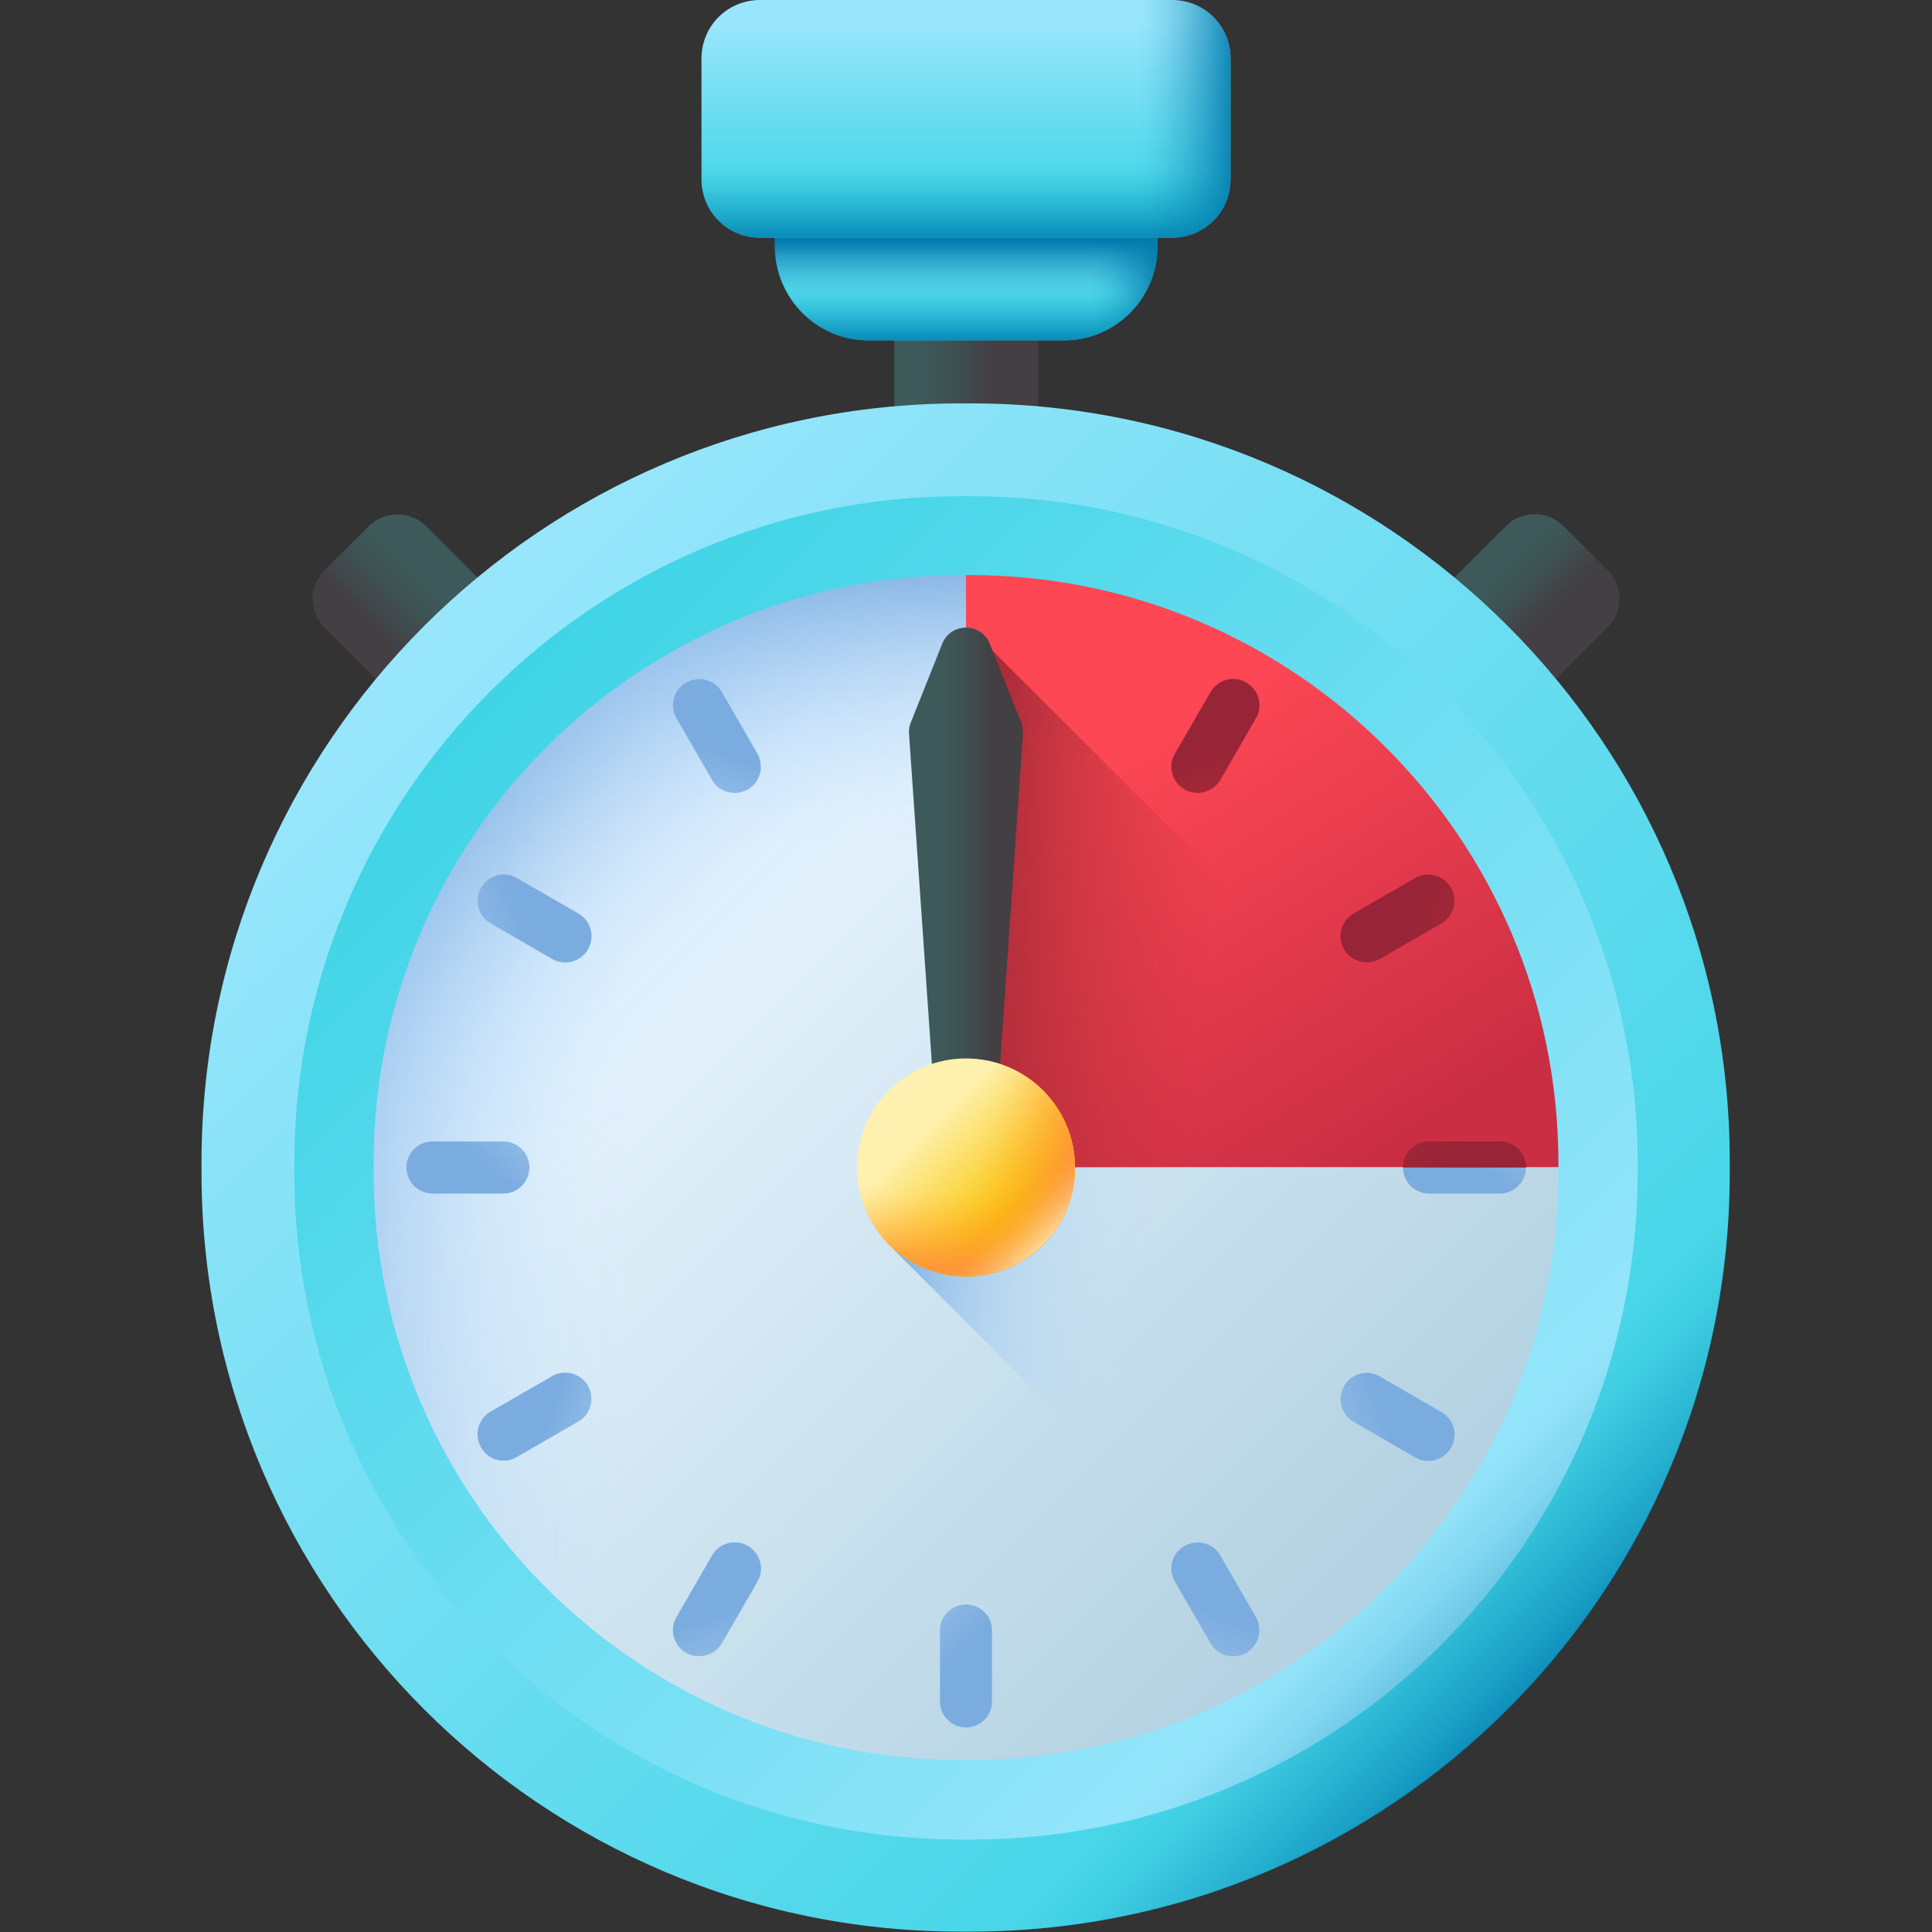
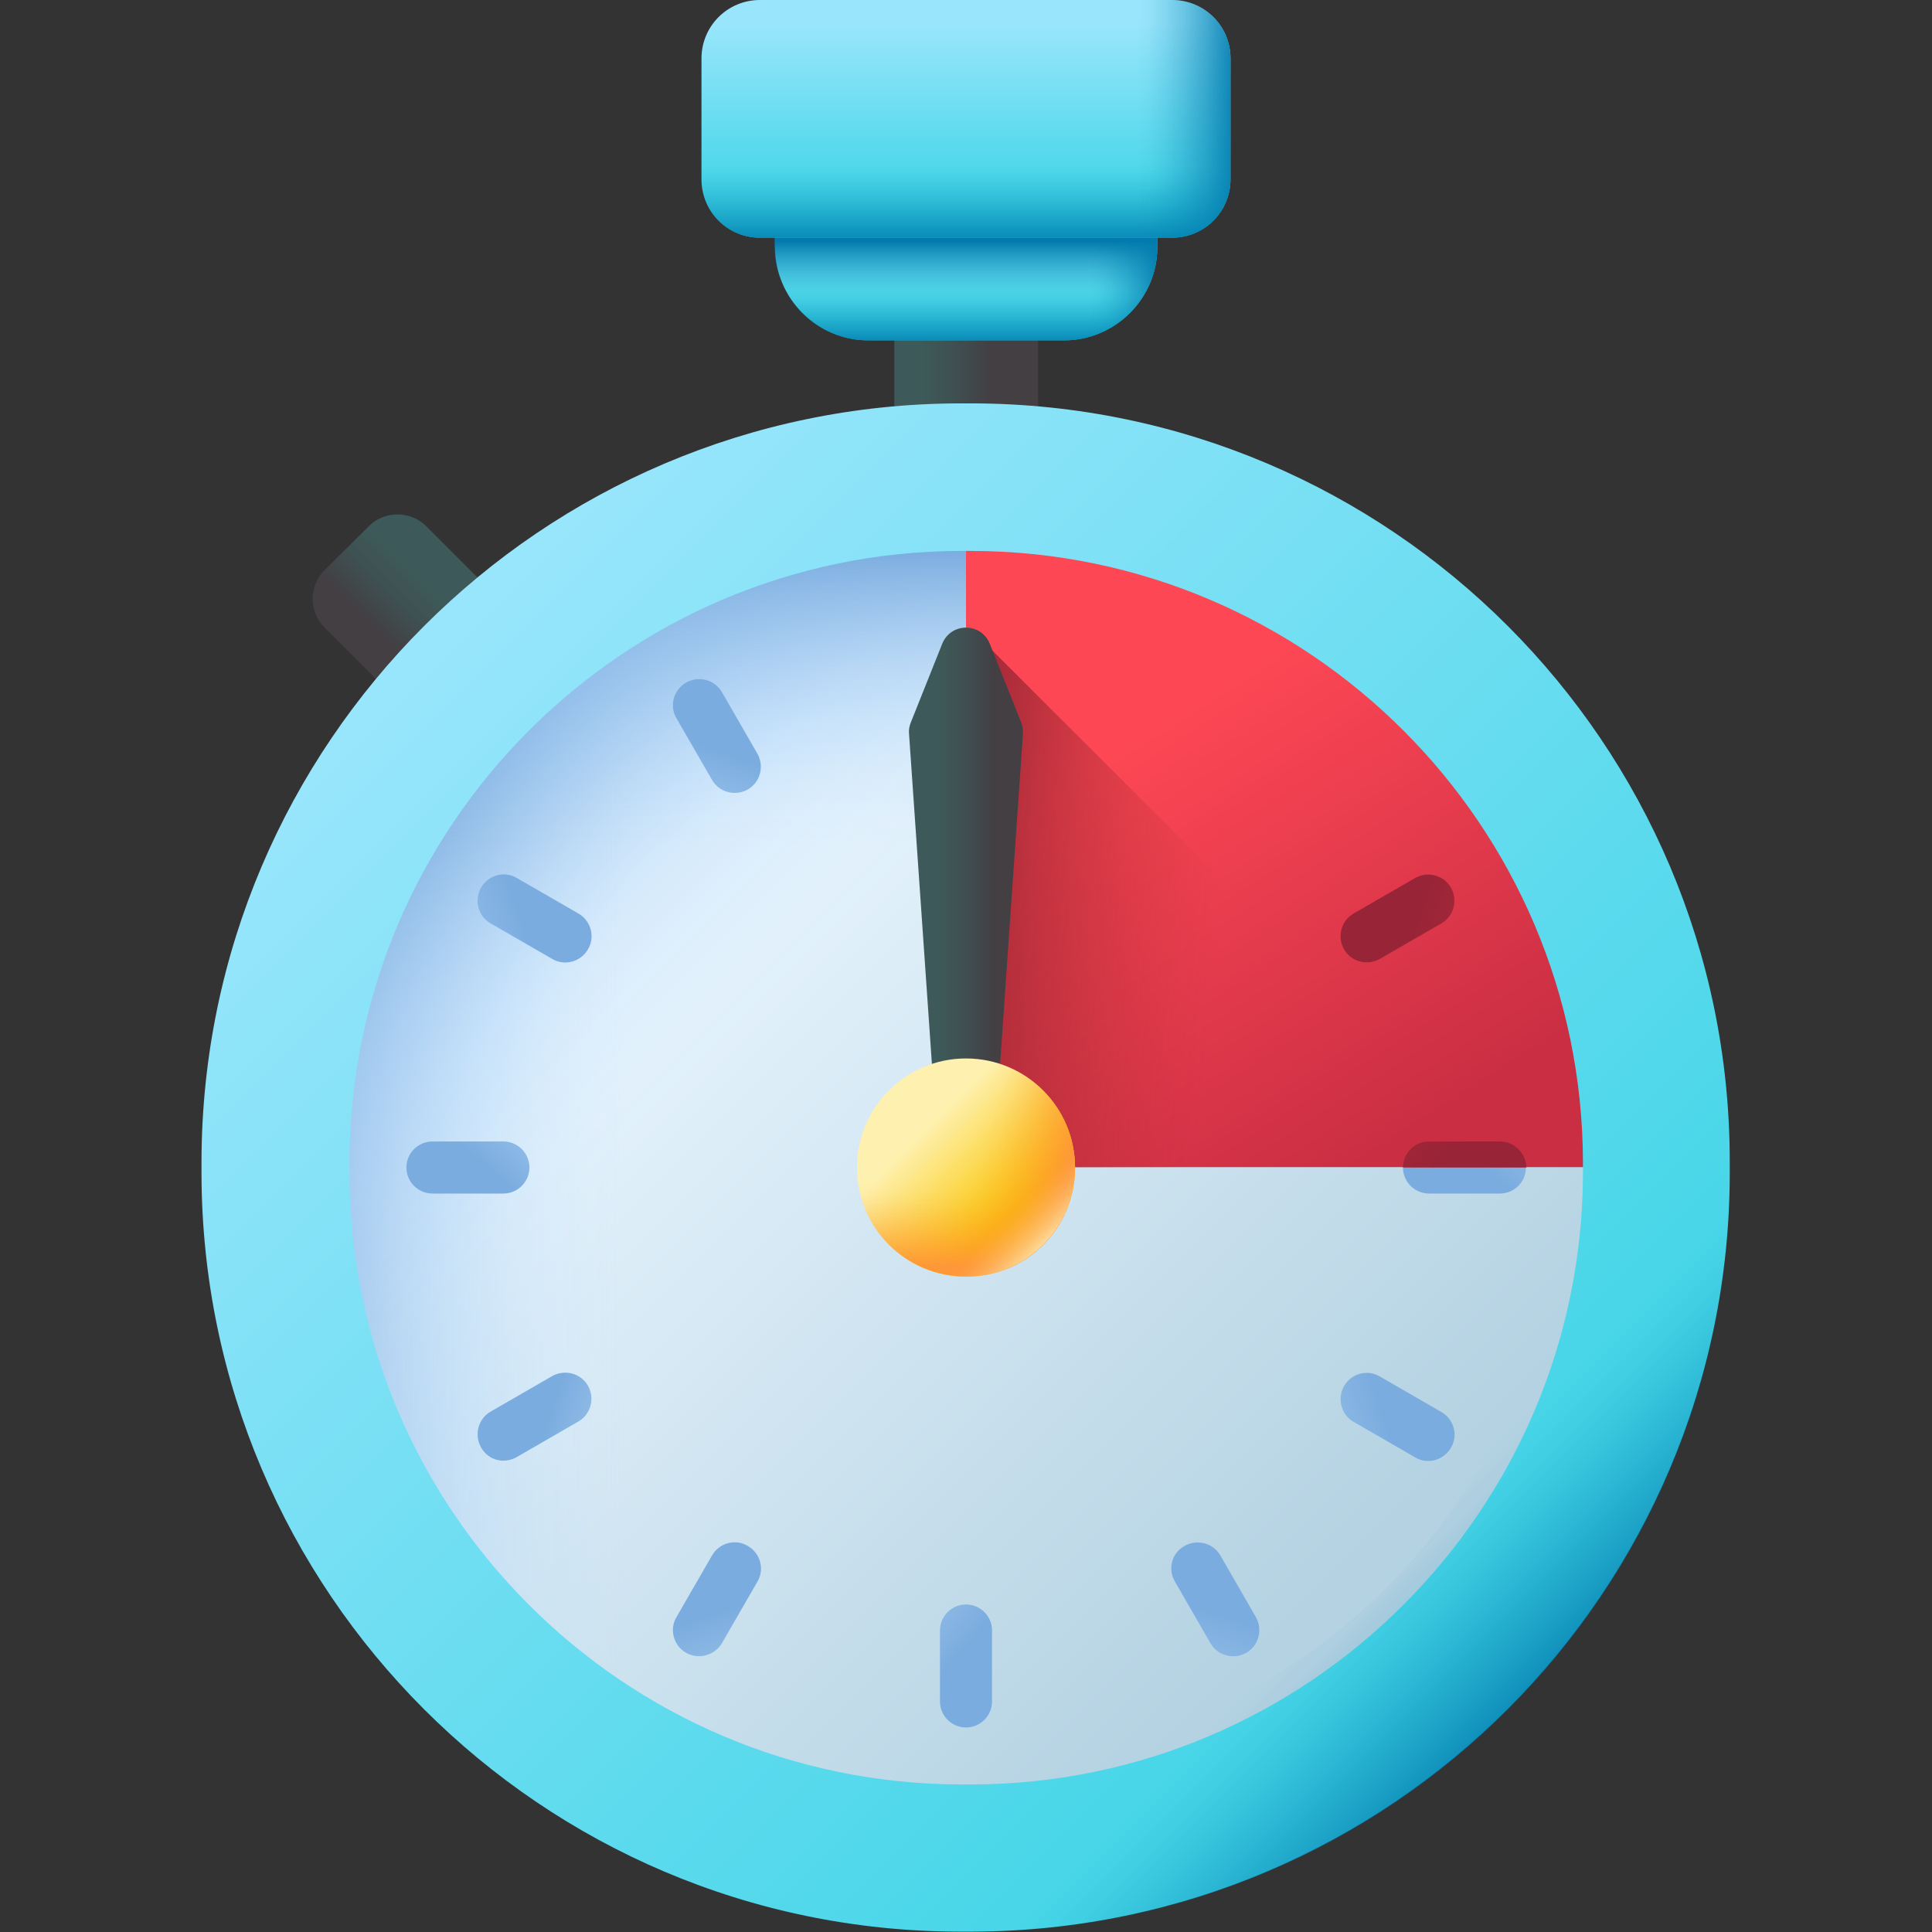
<svg xmlns="http://www.w3.org/2000/svg" xmlns:xlink="http://www.w3.org/1999/xlink" id="Layer_16" enable-background="new 0 0 512 512" viewBox="0 0 512 512">
  <rect x="0" y="0" width="512" height="512" fill="#333333" stroke="none" />
  <linearGradient id="lg1">
    <stop offset="0" stop-color="#3e5959" />
    <stop offset=".42" stop-color="#3f5152" />
    <stop offset="1" stop-color="#433f43" />
  </linearGradient>
  <linearGradient id="SVGID_1_" gradientTransform="matrix(1 0 0 -1 0 514)" gradientUnits="userSpaceOnUse" x1="244.464" x2="262.669" xlink:href="#lg1" y1="412.409" y2="412.409" />
  <linearGradient id="lg2">
    <stop offset="0" stop-color="#99e6fc" />
    <stop offset="1" stop-color="#2ed1e2" />
  </linearGradient>
  <linearGradient id="SVGID_00000060752003643200965220000003320788769491017141_" gradientTransform="matrix(0 1 -1 0 809.811 -295.811)" gradientUnits="userSpaceOnUse" x1="344.847" x2="385.616" xlink:href="#lg2" y1="553.811" y2="553.811" />
  <linearGradient id="lg3">
    <stop offset="0" stop-color="#017bae" stop-opacity="0" />
    <stop offset=".115" stop-color="#017bae" stop-opacity=".038" />
    <stop offset=".279" stop-color="#017bae" stop-opacity=".145" />
    <stop offset=".471" stop-color="#017bae" stop-opacity=".321" />
    <stop offset=".685" stop-color="#017bae" stop-opacity=".565" />
    <stop offset=".915" stop-color="#017bae" stop-opacity=".875" />
    <stop offset="1" stop-color="#017bae" />
  </linearGradient>
  <linearGradient id="SVGID_00000004512506329489362790000008157026211428433581_" gradientTransform="matrix(0 1 -1 0 809.811 -295.811)" gradientUnits="userSpaceOnUse" x1="371.982" x2="388.138" xlink:href="#lg3" y1="553.811" y2="553.811" />
  <linearGradient id="SVGID_00000119815768245942621410000013064140499771815867_" gradientTransform="matrix(1 0 0 -1 0 514)" gradientUnits="userSpaceOnUse" x1="256" x2="256" xlink:href="#lg3" y1="434.8" y2="450.047" />
  <linearGradient id="SVGID_00000173851903992194837420000005267592750261655690_" gradientTransform="matrix(0 1 -1 0 809.811 -295.811)" gradientUnits="userSpaceOnUse" x1="363.243" x2="363.243" xlink:href="#lg3" y1="521.002" y2="501.489" />
  <linearGradient id="SVGID_00000092431717644573834780000006346605673353797029_" gradientTransform="matrix(0 1 -1 0 809.811 -295.811)" gradientUnits="userSpaceOnUse" x1="301.858" x2="358.276" xlink:href="#lg2" y1="553.811" y2="553.811" />
  <linearGradient id="SVGID_00000146498986519721782830000014930748084337320091_" gradientTransform="matrix(0 1 -1 0 809.811 -295.811)" gradientUnits="userSpaceOnUse" x1="339.408" x2="361.765" xlink:href="#lg3" y1="553.811" y2="553.811" />
  <linearGradient id="SVGID_00000061453672880894028110000013931924234830937001_" gradientTransform="matrix(0 1 -1 0 809.811 -295.811)" gradientUnits="userSpaceOnUse" x1="327.316" x2="327.316" xlink:href="#lg3" y1="508.408" y2="481.406" />
  <linearGradient id="SVGID_00000132785045098914550310000013331384785019620787_" gradientTransform="matrix(1 0 0 -1 0 514)" gradientUnits="userSpaceOnUse" x1="392.907" x2="404.582" xlink:href="#lg1" y1="357.192" y2="345.517" />
  <linearGradient id="SVGID_00000051353473286451264830000017613643742979295162_" gradientTransform="matrix(1 0 0 -1 0 514)" gradientUnits="userSpaceOnUse" x1="116.659" x2="104.205" xlink:href="#lg1" y1="354.758" y2="342.304" />
  <linearGradient id="SVGID_00000067918325509304830770000008063550756771782562_" gradientTransform="matrix(1 0 0 -1 0 514)" gradientUnits="userSpaceOnUse" x1="173.004" x2="360.939" y1="287.552" y2="99.617">
    <stop offset="0" stop-color="#eaf6ff" />
    <stop offset="1" stop-color="#b4d2e2" />
  </linearGradient>
  <linearGradient id="lg4">
    <stop offset="0" stop-color="#b3dafe" stop-opacity="0" />
    <stop offset=".095" stop-color="#b1d8fc" stop-opacity=".033" />
    <stop offset=".238" stop-color="#abd4fa" stop-opacity=".126" />
    <stop offset=".411" stop-color="#a3cdf5" stop-opacity=".277" />
    <stop offset=".608" stop-color="#97c3ee" stop-opacity=".487" />
    <stop offset=".821" stop-color="#88b7e6" stop-opacity=".752" />
    <stop offset="1" stop-color="#7bacdf" />
  </linearGradient>
  <linearGradient id="SVGID_00000048469979476087100320000004669422361090030268_" gradientTransform="matrix(1 0 0 -1 0 514)" gradientUnits="userSpaceOnUse" x1="166.035" x2="71.051" xlink:href="#lg4" y1="204.556" y2="204.556" />
  <linearGradient id="SVGID_00000129184183016609325790000014655099443405150906_" gradientTransform="matrix(1 0 0 -1 0 514)" gradientUnits="userSpaceOnUse" x1="206.042" x2="134.248" xlink:href="#lg4" y1="254.514" y2="326.308" />
  <linearGradient id="SVGID_00000123432143904734868420000009240174749674093446_" gradientTransform="matrix(1 0 0 -1 0 514)" gradientUnits="userSpaceOnUse" x1="256" x2="256" xlink:href="#lg4" y1="290.219" y2="368.297" />
  <linearGradient id="SVGID_00000168799309453923896350000016770689892441811114_" gradientTransform="matrix(1 0 0 -1 0 514)" gradientUnits="userSpaceOnUse" x1="173.536" x2="253.285" xlink:href="#lg4" y1="144.011" y2="74.855" />
  <linearGradient id="SVGID_00000149380935398346464550000009904835099447860102_" gradientTransform="matrix(0 1 1 0 1471.645 -2684.355)" gradientUnits="userSpaceOnUse" x1="2911.335" x2="2991.084" xlink:href="#lg4" y1="-1276.19" y2="-1345.346" />
  <linearGradient id="SVGID_00000097467050578893783750000002799550324444802738_" gradientTransform="matrix(0 1 1 0 1471.645 -2684.355)" gradientUnits="userSpaceOnUse" x1="2911.335" x2="2991.084" xlink:href="#lg4" y1="-1012.078" y2="-1081.234" />
  <linearGradient id="SVGID_00000044869073633635066470000000973902632744970389_" gradientTransform="matrix(-.866 -.5 -.5 .866 4788.847 70.459)" gradientUnits="userSpaceOnUse" x1="3723.603" x2="3803.351" xlink:href="#lg4" y1="2412.848" y2="2343.691" />
  <linearGradient id="SVGID_00000022549187564622113640000000851357224595441815_" gradientTransform="matrix(-.866 -.5 -.5 .866 4788.847 70.458)" gradientUnits="userSpaceOnUse" x1="3723.603" x2="3803.352" xlink:href="#lg4" y1="2676.96" y2="2607.804" />
  <linearGradient id="SVGID_00000052092471529883369750000004274498813937758892_" gradientTransform="matrix(.5 -.866 -.866 -.5 1915.186 2104.492)" gradientUnits="userSpaceOnUse" x1="642.499" x2="722.247" xlink:href="#lg4" y1="2273.877" y2="2204.72" />
  <linearGradient id="SVGID_00000134933311350387433010000010766239870848981165_" gradientTransform="matrix(.5 -.866 -.866 -.5 1915.186 2104.492)" gradientUnits="userSpaceOnUse" x1="642.499" x2="722.247" xlink:href="#lg4" y1="2537.989" y2="2468.832" />
  <linearGradient id="SVGID_00000158738351067691447100000011287912192115018420_" gradientTransform="matrix(.866 -.5 .5 .866 -118.847 70.459)" gradientUnits="userSpaceOnUse" x1="122.67" x2="202.418" xlink:href="#lg4" y1="333.847" y2="264.69" />
  <linearGradient id="SVGID_00000172416543214715912420000004339042509740222129_" gradientTransform="matrix(.866 -.5 .5 .866 -118.847 70.459)" gradientUnits="userSpaceOnUse" x1="122.67" x2="202.418" xlink:href="#lg4" y1="597.959" y2="528.802" />
  <linearGradient id="SVGID_00000139257300491639144920000017419873204556074369_" gradientTransform="matrix(-.5 -.866 .866 -.5 2754.814 2104.492)" gradientUnits="userSpaceOnUse" x1="2721.5" x2="2801.248" xlink:href="#lg4" y1="-1327.056" y2="-1396.213" />
  <linearGradient id="SVGID_00000072983266830888176190000011172145851613787570_" gradientTransform="matrix(-.5 -.866 .866 -.5 2754.814 2104.492)" gradientUnits="userSpaceOnUse" x1="2721.501" x2="2801.249" xlink:href="#lg4" y1="-1062.943" y2="-1132.1" />
  <linearGradient id="SVGID_00000135671129754364067300000018417216221654882232_" gradientTransform="matrix(1 0 0 -1 0 514)" gradientUnits="userSpaceOnUse" x1="307.633" x2="240.879" xlink:href="#lg4" y1="201.264" y2="212.389" />
  <linearGradient id="SVGID_00000080926731056264417890000004585402625721464979_" gradientTransform="matrix(1 0 0 -1 0 514)" gradientUnits="userSpaceOnUse" x1="292.703" x2="361.479" y1="312.799" y2="205.083">
    <stop offset="0" stop-color="#fd4755" />
    <stop offset="1" stop-color="#ca2e43" />
  </linearGradient>
  <linearGradient id="lg5">
    <stop offset="0" stop-color="#a72b2b" stop-opacity="0" />
    <stop offset=".129" stop-color="#a52a2b" stop-opacity=".07" />
    <stop offset=".352" stop-color="#a2292e" stop-opacity=".259" />
    <stop offset=".644" stop-color="#9d2731" stop-opacity=".566" />
    <stop offset=".989" stop-color="#972436" stop-opacity=".986" />
    <stop offset="1" stop-color="#972437" />
  </linearGradient>
  <linearGradient id="SVGID_00000167388131319913973500000006542060645471933825_" gradientTransform="matrix(1 0 0 -1 0 514)" gradientUnits="userSpaceOnUse" x1="322.946" x2="248.606" xlink:href="#lg5" y1="267.241" y2="274.068" />
  <linearGradient id="SVGID_00000136386875916016769700000016451383759355776956_" gradientTransform="matrix(1 0 0 -1 0 514)" gradientUnits="userSpaceOnUse" x1="111.459" x2="444.595" xlink:href="#lg2" y1="349.097" y2="15.961" />
  <linearGradient id="SVGID_00000141427271138536738560000002195095948023619514_" gradientTransform="matrix(1 0 0 -1 0 514)" gradientUnits="userSpaceOnUse" x1="378.516" x2="81.938" xlink:href="#lg2" y1="82.04" y2="378.617" />
  <linearGradient id="SVGID_00000097478477946989997150000002867215852175517590_" gradientTransform="matrix(1 0 0 -1 0 514)" gradientUnits="userSpaceOnUse" x1="362.519" x2="406.932" xlink:href="#lg3" y1="98.037" y2="53.623" />
  <linearGradient id="SVGID_00000037682047047559461420000014596719885909777329_" gradientUnits="userSpaceOnUse" x1="248.516" x2="263.577" xlink:href="#lg1" y1="243.416" y2="243.416" />
  <linearGradient id="SVGID_00000013159556626013407070000011321369310232456076_" gradientTransform="matrix(1 0 0 -1 0 514)" gradientUnits="userSpaceOnUse" x1="245.494" x2="267.72" y1="215.061" y2="192.835">
    <stop offset="0" stop-color="#fef0ae" />
    <stop offset="1" stop-color="#fac600" />
  </linearGradient>
  <linearGradient id="lg6">
    <stop offset="0" stop-color="#fe9738" stop-opacity="0" />
    <stop offset=".102" stop-color="#fe9738" stop-opacity=".02" />
    <stop offset=".227" stop-color="#fe9738" stop-opacity=".078" />
    <stop offset=".361" stop-color="#fe9738" stop-opacity=".175" />
    <stop offset=".505" stop-color="#fe9738" stop-opacity=".31" />
    <stop offset=".654" stop-color="#fe9738" stop-opacity=".483" />
    <stop offset=".808" stop-color="#fe9738" stop-opacity=".695" />
    <stop offset=".965" stop-color="#fe9738" stop-opacity=".94" />
    <stop offset="1" stop-color="#fe9738" />
  </linearGradient>
  <linearGradient id="SVGID_00000073718032867865281160000001594456160379853722_" gradientTransform="matrix(1 0 0 -1 0 514)" gradientUnits="userSpaceOnUse" x1="256.235" x2="281.238" xlink:href="#lg6" y1="204.528" y2="197.457" />
  <linearGradient id="SVGID_00000026876929396067408620000017768028662721802920_" gradientTransform="matrix(1 0 0 -1 0 514)" gradientUnits="userSpaceOnUse" x1="256" x2="256" xlink:href="#lg6" y1="200.453" y2="178.289" />
  <linearGradient id="SVGID_00000160181458526013458300000009154529781553650622_" gradientTransform="matrix(1 0 0 -1 0 514)" gradientUnits="userSpaceOnUse" x1="267.818" x2="278.409" y1="192.737" y2="182.147">
    <stop offset="0" stop-color="#fef0ae" stop-opacity="0" />
    <stop offset=".098" stop-color="#fef0ae" stop-opacity=".021" />
    <stop offset=".222" stop-color="#fef0af" stop-opacity=".083" />
    <stop offset=".36" stop-color="#fef0b2" stop-opacity=".185" />
    <stop offset=".508" stop-color="#fef1b5" stop-opacity=".327" />
    <stop offset=".665" stop-color="#fef2ba" stop-opacity=".509" />
    <stop offset=".828" stop-color="#fef3bf" stop-opacity=".732" />
    <stop offset=".994" stop-color="#fef4c5" stop-opacity=".991" />
    <stop offset="1" stop-color="#fff5c6" />
  </linearGradient>
  <linearGradient id="SVGID_00000031172385316106720710000014813070236004663976_" gradientTransform="matrix(1 0 0 -1 0 514)" gradientUnits="userSpaceOnUse" x1="305.137" x2="385.464" xlink:href="#lg5" y1="278.045" y2="208.387" />
  <linearGradient id="SVGID_00000036241775282121700110000004548789759944891566_" gradientTransform="matrix(-.866 -.5 -.5 .866 4788.847 70.459)" gradientUnits="userSpaceOnUse" x1="3723.603" x2="3803.351" xlink:href="#lg5" y1="2412.848" y2="2343.691" />
  <linearGradient id="SVGID_00000175306257236219575920000008622505536494875295_" gradientTransform="matrix(-.5 -.866 .866 -.5 2754.814 2104.492)" gradientUnits="userSpaceOnUse" x1="2721.501" x2="2801.249" xlink:href="#lg5" y1="-1062.943" y2="-1132.1" />
  <g>
    <path d="m237 79.7h38.1v43.8h-38.1z" fill="url(#SVGID_1_)" />
    <g>
      <path d="m306.7 55.9v9.6c0 13.6-11.1 24.7-24.7 24.7h-51.9c-13.6 0-24.7-11.1-24.7-24.7v-9.6c0-6.2 5-11.2 11.2-11.2h78.9c6.1 0 11.2 5 11.2 11.2z" fill="url(#SVGID_00000060752003643200965220000003320788769491017141_)" />
      <path d="m230.1 90.2h51.9c13.7 0 24.7-11.1 24.7-24.7v-5.2h-101.4v5.2c0 13.6 11.1 24.7 24.8 24.7z" fill="url(#SVGID_00000004512506329489362790000008157026211428433581_)" />
      <path d="m230.1 90.2h51.9c13.7 0 24.7-11.1 24.7-24.7v-5.2h-101.4v5.2c0 13.6 11.1 24.7 24.8 24.7z" fill="url(#SVGID_00000119815768245942621410000013064140499771815867_)" />
      <path d="m258.4 44.7h37.1c6.2 0 11.2 5 11.2 11.2v9.6c0 13.6-11.1 24.7-24.7 24.7h-23.6z" fill="url(#SVGID_00000173851903992194837420000005267592750261655690_)" />
    </g>
    <g>
      <path d="m326.1 15.5v32c0 8.6-6.9 15.5-15.5 15.5h-109.2c-8.6 0-15.5-6.9-15.5-15.5v-32c0-8.6 6.9-15.5 15.5-15.5h109.2c8.6 0 15.5 6.9 15.5 15.5z" fill="url(#SVGID_00000092431717644573834780000006346605673353797029_)" />
      <path d="m201.4 63h109.2c8.6 0 15.5-6.9 15.5-15.5v-25.9h-140.2v25.9c0 8.6 6.9 15.5 15.5 15.5z" fill="url(#SVGID_00000146498986519721782830000014930748084337320091_)" />
      <path d="m259.3 0h51.3c8.6 0 15.5 6.9 15.5 15.5v32c0 8.6-6.9 15.5-15.5 15.5h-51.3z" fill="url(#SVGID_00000061453672880894028110000013931924234830937001_)" />
    </g>
-     <path d="m426 166.3-31.1 31.1c-8-9.9-17-18.9-26.9-26.9l31.1-31.1c4.2-4.2 11-4.2 15.2 0l11.8 11.7c4.1 4.3 4.1 11.1-.1 15.2z" fill="url(#SVGID_00000132785045098914550310000013331384785019620787_)" />
    <path d="m112.9 139.4 31.1 31.1c-9.9 8-18.9 17-26.9 26.9l-31.1-31.1c-4.2-4.2-4.2-11 0-15.2l11.8-11.7c4.1-4.1 10.9-4.1 15.1 0z" fill="url(#SVGID_00000051353473286451264830000017613643742979295162_)" />
    <g>
      <g>
        <path d="m257.6 131.5h-3.2c-97.2.2-176.1 79.1-176.4 176.4v3.2c.2 97.2 79.1 176.1 176.4 176.4h3.2c97.2-.2 176.1-79.1 176.4-176.4v-3.2c-.3-97.3-79.2-176.2-176.4-176.4z" fill="url(#SVGID_00000067918325509304830770000008063550756771782562_)" />
        <path d="m257.6 131.5h-3.2c-97.2.2-176.1 79.1-176.4 176.4v3.2c.2 97.2 79.1 176.1 176.4 176.4h3.2c97.2-.2 176.1-79.1 176.4-176.4v-3.2c-.3-97.3-79.2-176.2-176.4-176.4z" fill="url(#SVGID_00000048469979476087100320000004669422361090030268_)" />
        <path d="m257.6 131.5h-3.2c-97.2.2-176.1 79.1-176.4 176.4v3.2c.2 97.2 79.1 176.1 176.4 176.4h3.2c97.2-.2 176.1-79.1 176.4-176.4v-3.2c-.3-97.3-79.2-176.2-176.4-176.4z" fill="url(#SVGID_00000129184183016609325790000014655099443405150906_)" />
        <path d="m257.6 131.5h-3.2c-97.2.2-176.1 79.1-176.4 176.4v3.2c.2 97.2 79.1 176.1 176.4 176.4h3.2c97.2-.2 176.1-79.1 176.4-176.4v-3.2c-.3-97.3-79.2-176.2-176.4-176.4z" fill="url(#SVGID_00000123432143904734868420000009240174749674093446_)" />
        <g>
          <g>
            <path d="m256 425.2c3.8 0 6.9 3.1 6.9 6.9v18.8c0 3.8-3.1 6.9-6.9 6.9-3.8 0-6.9-3.1-6.9-6.9v-18.8c0-3.8 3.1-6.9 6.9-6.9z" fill="url(#SVGID_00000168799309453923896350000016770689892441811114_)" />
            <g>
              <path d="m140.3 309.4c0 3.8-3.1 6.9-6.9 6.9h-18.8c-3.8 0-6.9-3.1-6.9-6.9 0-3.8 3.1-6.9 6.9-6.9h18.8c3.8 0 6.9 3.1 6.9 6.9z" fill="url(#SVGID_00000149380935398346464550000009904835099447860102_)" />
              <path d="m404.4 309.4c0 3.8-3.1 6.9-6.9 6.9h-18.8c-3.8 0-6.9-3.1-6.9-6.9 0-3.8 3.1-6.9 6.9-6.9h18.8c3.8 0 6.9 3.1 6.9 6.9z" fill="url(#SVGID_00000097467050578893783750000002799550324444802738_)" />
            </g>
          </g>
          <g>
            <g>
              <path d="m313.9 209.2c-3.3-1.9-4.5-6.2-2.5-9.5l9.4-16.3c1.9-3.3 6.2-4.5 9.5-2.5 3.3 1.9 4.5 6.2 2.5 9.5l-9.4 16.3c-2 3.3-6.2 4.4-9.5 2.5z" fill="url(#SVGID_00000044869073633635066470000000973902632744970389_)" />
              <path d="m181.8 438c-3.3-1.9-4.5-6.2-2.5-9.5l9.4-16.3c1.9-3.3 6.2-4.5 9.5-2.5 3.3 1.9 4.5 6.2 2.5 9.5l-9.4 16.3c-1.9 3.2-6.2 4.4-9.5 2.5z" fill="url(#SVGID_00000022549187564622113640000000851357224595441815_)" />
            </g>
            <g>
              <path d="m356.2 367.3c1.9-3.3 6.2-4.5 9.5-2.5l16.3 9.4c3.3 1.9 4.5 6.2 2.5 9.5-1.9 3.3-6.2 4.5-9.5 2.5l-16.3-9.4c-3.3-1.9-4.4-6.2-2.5-9.5z" fill="url(#SVGID_00000052092471529883369750000004274498813937758892_)" />
              <path d="m127.5 235.2c1.9-3.3 6.2-4.5 9.5-2.5l16.3 9.4c3.3 1.9 4.5 6.2 2.5 9.5-1.9 3.3-6.2 4.5-9.5 2.5l-16.3-9.4c-3.3-1.9-4.4-6.1-2.5-9.5z" fill="url(#SVGID_00000134933311350387433010000010766239870848981165_)" />
            </g>
          </g>
          <g>
            <g>
              <path d="m181.8 180.9c3.3-1.9 7.6-.8 9.5 2.5l9.4 16.3c1.9 3.3.8 7.6-2.5 9.5-3.3 1.9-7.6.8-9.5-2.5l-9.4-16.3c-2-3.3-.8-7.6 2.5-9.5z" fill="url(#SVGID_00000158738351067691447100000011287912192115018420_)" />
              <path d="m313.9 409.7c3.3-1.9 7.6-.8 9.5 2.5l9.4 16.3c1.9 3.3.8 7.6-2.5 9.5-3.3 1.9-7.6.8-9.5-2.5l-9.4-16.3c-2-3.4-.9-7.6 2.5-9.5z" fill="url(#SVGID_00000172416543214715912420000004339042509740222129_)" />
            </g>
            <g>
              <path d="m127.5 383.6c-1.9-3.3-.8-7.6 2.5-9.5l16.3-9.4c3.3-1.9 7.6-.8 9.5 2.5 1.9 3.3.8 7.6-2.5 9.5l-16.3 9.4c-3.4 2-7.6.9-9.5-2.5z" fill="url(#SVGID_00000139257300491639144920000017419873204556074369_)" />
-               <path d="m356.2 251.6c-1.9-3.3-.8-7.6 2.5-9.5l16.3-9.4c3.3-1.9 7.6-.8 9.5 2.5 1.9 3.3.8 7.6-2.5 9.5l-16.3 9.4c-3.3 1.9-7.6.8-9.5-2.5z" fill="url(#SVGID_00000072983266830888176190000011172145851613787570_)" />
            </g>
          </g>
        </g>
-         <path d="m263 172.4-8.8 13.3v127.1l-17.4 18.3 123.2 123.2c37-26.5 63.3-66.9 71.3-113.6z" fill="url(#SVGID_00000135671129754364067300000018417216221654882232_)" />
        <path d="m433.9 307.8c-.2-97.2-79.1-176.1-176.4-176.4h-1.5v177.9h177.9z" fill="url(#SVGID_00000080926731056264417890000004585402625721464979_)" />
        <path d="m263 172.4-7 10.7v126.3h144.1z" fill="url(#SVGID_00000167388131319913973500000006542060645471933825_)" />
        <g>
          <path d="m257.8 106.9h-3.6c-110.7.3-200.5 90.1-200.8 200.7v3.6c.3 110.7 90.1 200.5 200.7 200.7h3.6c110.7-.3 200.5-90.1 200.7-200.7v-3.6c-.1-110.6-89.9-200.4-200.6-200.7zm161.7 204c-.2 89.3-72.7 161.8-162 162h-2.9c-89.3-.2-161.8-72.7-162-162v-2.9c.2-89.3 72.7-161.8 162-162h2.9c89.3.2 161.8 72.7 162 162z" fill="url(#SVGID_00000136386875916016769700000016451383759355776956_)" />
-           <path d="m257.6 131.5h-3.2c-97.2.2-176.1 79.1-176.4 176.4v3.2c.2 97.2 79.1 176.1 176.4 176.4h3.2c97.2-.2 176.1-79.1 176.4-176.4v-3.2c-.3-97.3-79.2-176.2-176.4-176.4zm155.4 179.3c-.2 85.8-69.8 155.4-155.6 155.6h-2.8c-85.8-.1-155.4-69.8-155.6-155.6v-2.8c.2-85.8 69.8-155.4 155.6-155.6h2.8c85.8.2 155.4 69.8 155.6 155.6z" fill="url(#SVGID_00000141427271138536738560000002195095948023619514_)" />
          <path d="m370.5 201.4c26.3 27.9 42.5 65.4 42.6 106.7v2.8c-.2 85.8-69.8 155.4-155.6 155.6h-2.8c-41.3-.1-78.8-16.3-106.7-42.6l-32.3 32.3c36 34.5 84.8 55.7 138.5 55.8h3.6c110.7-.3 200.5-90.1 200.7-200.7v-3.6c-.1-53.7-21.3-102.5-55.8-138.5z" fill="url(#SVGID_00000097478477946989997150000002867215852175517590_)" />
        </g>
        <g>
          <path d="m262.8 314.2c-.2 3.6-3.2 6.3-6.8 6.3-3.6 0-6.5-2.8-6.8-6.3l-8.3-119.8c-.1-1 .1-2 .5-3l8.3-20.8c2.3-5.7 10.3-5.7 12.6 0l8.3 20.8c.4.9.5 2 .5 3z" fill="url(#SVGID_00000037682047047559461420000014596719885909777329_)" />
          <g>
            <circle cx="256" cy="309.4" fill="url(#SVGID_00000013159556626013407070000011321369310232456076_)" r="28.9" />
            <path d="m256 280.6c-2 0-4 .2-5.9.6v56.6c1.9.4 3.9.6 5.9.6 16 0 28.9-12.9 28.9-28.9s-12.9-28.9-28.9-28.9z" fill="url(#SVGID_00000073718032867865281160000001594456160379853722_)" />
            <path d="m227.1 309.4c0 16 12.9 28.9 28.9 28.9s28.9-12.9 28.9-28.9c0-2.1-.2-4.2-.7-6.2h-56.4c-.5 2.1-.7 4.1-.7 6.2z" fill="url(#SVGID_00000026876929396067408620000017768028662721802920_)" />
            <path d="m270.6 284.5-39.5 39.5c5 8.5 14.3 14.3 24.9 14.3 16 0 28.9-12.9 28.9-28.9 0-10.6-5.7-19.9-14.3-24.9z" fill="url(#SVGID_00000160181458526013458300000009154529781553650622_)" />
          </g>
        </g>
      </g>
      <path d="m397.5 302.5h-18.8c-3.8 0-6.9 3.1-6.9 6.9h32.7c-.1-3.8-3.2-6.9-7-6.9z" fill="url(#SVGID_00000031172385316106720710000014813070236004663976_)" />
-       <path d="m313.9 209.2c-3.3-1.9-4.5-6.2-2.5-9.5l9.4-16.3c1.9-3.3 6.2-4.5 9.5-2.5 3.3 1.9 4.5 6.2 2.5 9.5l-9.4 16.3c-2 3.3-6.2 4.4-9.5 2.5z" fill="url(#SVGID_00000036241775282121700110000004548789759944891566_)" />
      <path d="m356.2 251.6c-1.9-3.3-.8-7.6 2.5-9.5l16.3-9.4c3.3-1.9 7.6-.8 9.5 2.5 1.9 3.3.8 7.6-2.5 9.5l-16.3 9.4c-3.3 1.9-7.6.8-9.5-2.5z" fill="url(#SVGID_00000175306257236219575920000008622505536494875295_)" />
    </g>
  </g>
</svg>